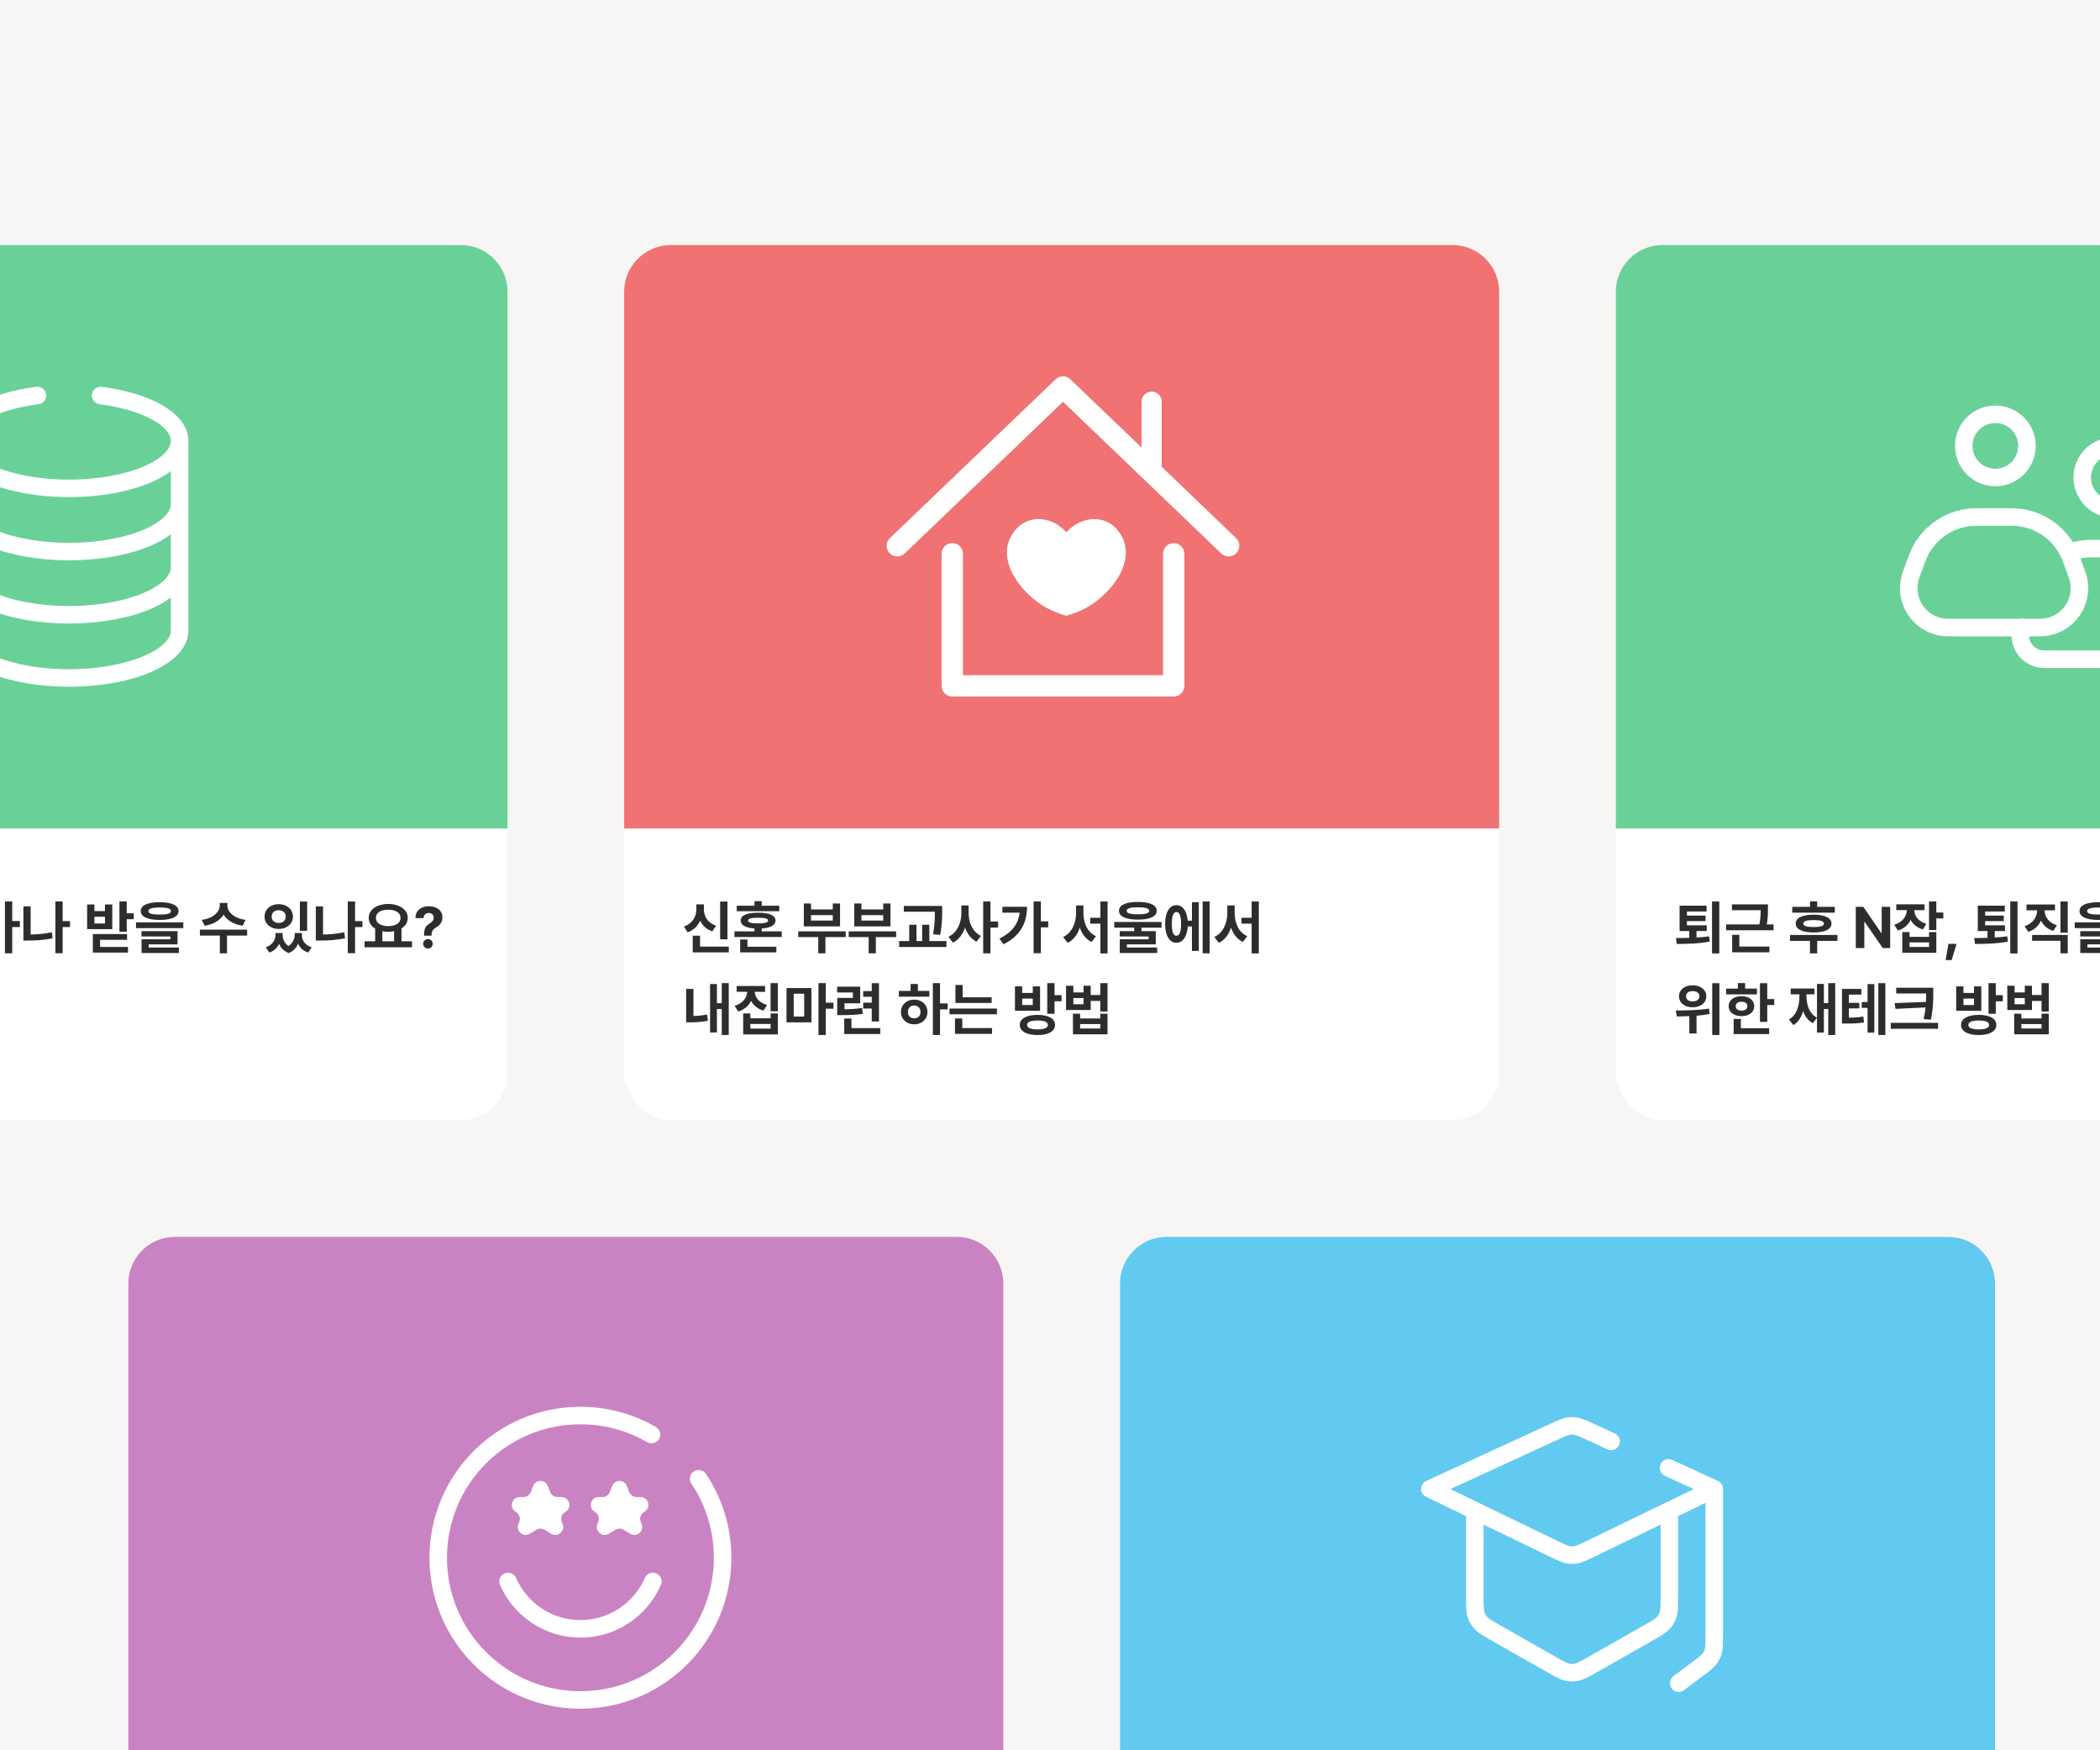
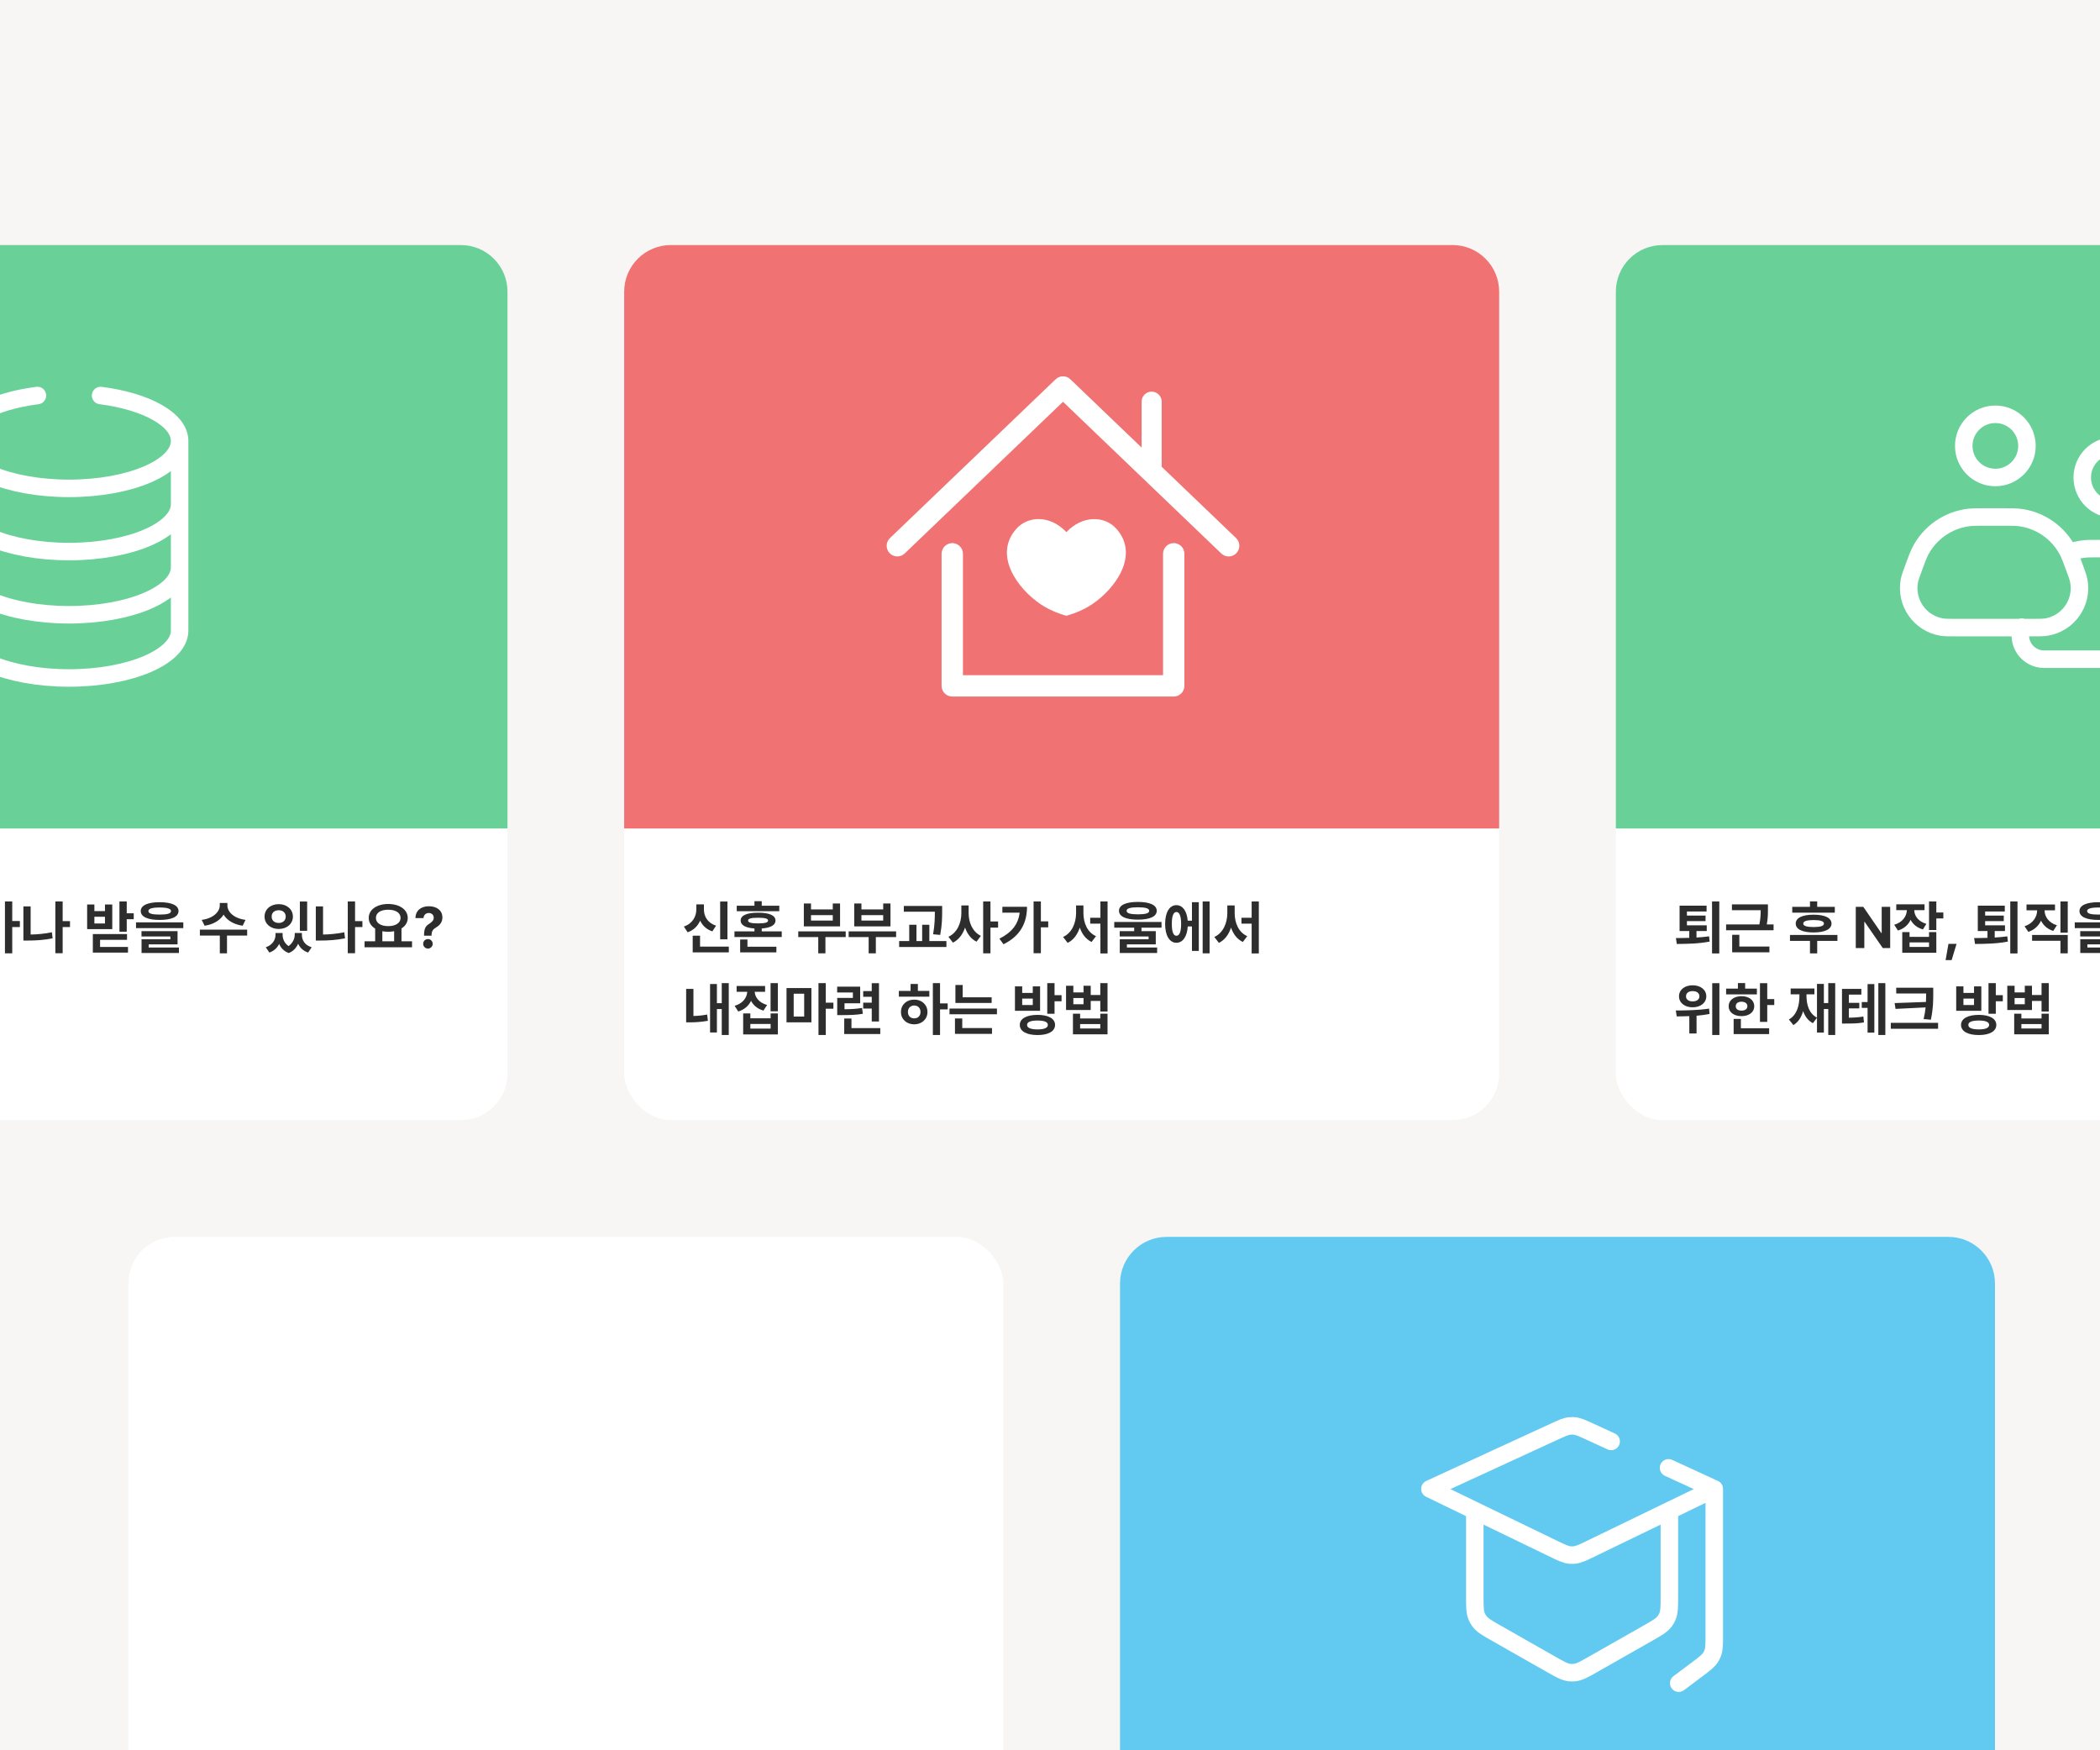
<svg xmlns="http://www.w3.org/2000/svg" width="720" height="600" viewBox="0 0 720 600" fill="none">
  <g clip-path="url(#clip0_83_4655)">
    <rect width="720" height="600" fill="#F7F6F5" />
    <g filter="url(#filter0_d_83_4655)">
      <rect x="210" y="80" width="300" height="300" rx="16" fill="white" />
      <path d="M245.41 305.043V318.012H242.91V305.043H245.41ZM230.469 313.617C233.447 312.621 234.746 310.15 234.746 307.738V306.02H237.344V307.738C237.324 310.092 238.584 312.387 241.504 313.324L240.234 315.277C238.223 314.613 236.846 313.285 236.055 311.596C235.254 313.412 233.838 314.877 231.758 315.59L230.469 313.617ZM233.496 322.484V316.762H236.016V320.492H245.879V322.484H233.496ZM264.023 315.277V317.211H247.812V315.277H254.668V314.281C251.631 314.076 249.922 313.139 249.941 311.566C249.922 309.799 252.109 308.861 255.918 308.871C259.707 308.861 261.885 309.799 261.895 311.566C261.885 313.139 260.186 314.076 257.168 314.281V315.277H264.023ZM248.594 308.363V306.488H254.668V304.926H257.168V306.488H263.184V308.363H248.594ZM249.766 322.484V318.051H252.266V320.531H262.188V322.484H249.766ZM252.48 311.566C252.471 312.25 253.535 312.533 255.918 312.543C258.271 312.533 259.346 312.25 259.336 311.566C259.346 310.893 258.271 310.6 255.918 310.609C253.535 310.6 252.471 310.893 252.48 311.566ZM285.957 315.277V317.23H279.004V322.797H276.543V317.23H269.688V315.277H285.957ZM271.602 313.559V305.707H274.062V307.758H281.523V305.707H284.023V313.559H271.602ZM274.062 311.566H281.523V309.711H274.062V311.566ZM303.242 315.277V317.23H296.289V322.797H293.828V317.23H286.973V315.277H303.242ZM288.887 313.559V305.707H291.348V307.758H298.809V305.707H301.309V313.559H288.887ZM291.348 311.566H298.809V309.711H291.348V311.566ZM319.023 306.566V308.305C319.014 310.473 319.014 312.904 318.359 316.488L315.918 316.273C316.494 313.012 316.514 310.6 316.523 308.539H305.879V306.566H319.023ZM304.277 320.629V318.598H307.734V313.012H310.215V318.598H312.168V313.012H314.629V318.598H320.488V320.629H304.277ZM328.105 309.047C328.096 312.23 329.453 315.443 332.305 316.82L330.801 318.812C328.896 317.865 327.607 316.107 326.875 313.969C326.094 316.264 324.727 318.148 322.715 319.145L321.172 317.133C324.189 315.746 325.605 312.348 325.605 309.047V306.391H328.105V309.047ZM333.086 322.797V305.023H335.586V311.879H338.203V313.988H335.586V322.797H333.086ZM352.871 305.023V311.84H355.391V313.891H352.871V322.758H350.371V305.023H352.871ZM338.652 317.777C342.861 315.668 345.127 312.836 345.596 308.871H339.668V306.84H348.125C348.105 312.152 346.035 316.752 340.059 319.691L338.652 317.777ZM367.461 309.047C367.471 312.387 368.818 315.639 371.777 316.918L370.254 318.91C368.281 317.953 366.953 316.176 366.211 313.979C365.449 316.312 364.082 318.227 362.051 319.223L360.488 317.191C363.535 315.814 364.922 312.387 364.941 309.047V306.391H367.461V309.047ZM369.785 312.621V310.609H373.281V305.023H375.742V322.836H373.281V312.621H369.785ZM386.133 305.18C390.225 305.18 392.588 306.254 392.598 308.227C392.588 310.189 390.225 311.254 386.133 311.254C382.031 311.254 379.648 310.189 379.648 308.227C379.648 306.254 382.031 305.18 386.133 305.18ZM378.027 314.008V312.055H394.238V314.008H387.363V315.199H392.266V319.73H382.363V320.805H392.734V322.68H379.922V317.992H389.805V317.016H379.902V315.199H384.863V314.008H378.027ZM382.266 308.227C382.256 309.076 383.525 309.428 386.133 309.438C388.76 309.428 390.02 309.076 390.02 308.227C390.02 307.416 388.76 307.016 386.133 307.016C383.525 307.016 382.256 307.416 382.266 308.227ZM410.723 305.023V322.797H408.34V305.023H410.723ZM395.469 312.719C395.469 308.744 396.982 306.283 399.336 306.293C401.475 306.283 402.939 308.285 403.213 311.605H404.668V305.277H407.012V321.977H404.668V313.578H403.232C403.018 317.064 401.523 319.184 399.336 319.184C396.982 319.184 395.469 316.713 395.469 312.719ZM397.773 312.719C397.754 315.453 398.34 316.801 399.336 316.781C400.361 316.801 400.967 315.453 400.957 312.719C400.967 309.994 400.361 308.637 399.336 308.637C398.34 308.637 397.754 309.994 397.773 312.719ZM419.316 309.047C419.326 312.387 420.674 315.639 423.633 316.918L422.109 318.91C420.137 317.953 418.809 316.176 418.066 313.979C417.305 316.312 415.938 318.227 413.906 319.223L412.344 317.191C415.391 315.814 416.777 312.387 416.797 309.047V306.391H419.316V309.047ZM421.641 312.621V310.609H425.137V305.023H427.598V322.836H425.137V312.621H421.641ZM245.859 333.023V350.797H243.457V341.91H241.797V349.938H239.453V333.316H241.797V339.898H243.457V333.023H245.859ZM231.25 346.461V334.996H233.75V344.283C235.176 344.244 236.748 344.117 238.457 343.785L238.711 345.934C236.328 346.344 234.297 346.471 232.461 346.461H231.25ZM258.32 334V335.992H254.756C254.873 337.877 256.23 339.742 259.004 340.504L257.754 342.438C255.723 341.852 254.307 340.631 253.496 339.088C252.695 340.768 251.23 342.105 249.121 342.75L247.871 340.797C250.703 339.986 252.08 338.004 252.197 335.992H248.555V334H258.32ZM250.801 350.602V343.414H253.262V345.074H260.215V343.414H262.695V350.602H250.801ZM253.262 348.609H260.215V347.008H253.262V348.609ZM260.195 342.672V333.023H262.695V342.672H260.195ZM274.199 334.703V346.461H265.664V334.703H274.199ZM268.125 344.488H271.719V336.656H268.125V344.488ZM276.621 350.797V333.023H279.121V339.723H281.738V341.793H279.121V350.797H276.621ZM290.918 334.234V339.938H285.547V341.969C287.988 341.949 289.668 341.842 291.562 341.52L291.836 343.531C289.551 343.922 287.578 343.971 284.414 343.98H283.047V338.082H288.418V336.227H283.027V334.234H290.918ZM285.449 350.465V345.152H287.93V348.434H297.812V350.465H285.449ZM291.953 341.734V339.723H294.883V337.711H291.953V335.738H294.883V333.043H297.363V346.168H294.883V341.734H291.953ZM318.301 333.023V339.977H320.918V342.027H318.301V350.797H315.84V333.023H318.301ZM304.18 337.672V335.68H308.203V333.297H310.703V335.68H314.629V337.672H304.18ZM304.902 342.906C304.893 340.426 306.826 338.658 309.453 338.668C312.041 338.658 313.984 340.426 313.984 342.906C313.984 345.387 312.041 347.135 309.453 347.145C306.826 347.135 304.893 345.387 304.902 342.906ZM307.285 342.906C307.285 344.283 308.193 345.104 309.453 345.094C310.693 345.104 311.602 344.283 311.602 342.906C311.602 341.539 310.693 340.699 309.453 340.68C308.193 340.699 307.285 341.539 307.285 342.906ZM335.996 337.867V339.82H323.574V333.648H326.055V337.867H335.996ZM321.543 343.688V341.734H337.812V343.688H321.543ZM323.418 350.406V345.133H325.918V348.414H336.113V350.406H323.418ZM351.738 343.902C355.439 343.902 357.725 345.172 357.734 347.34C357.725 349.537 355.439 350.816 351.738 350.816C347.979 350.816 345.635 349.537 345.645 347.34C345.635 345.172 347.979 343.902 351.738 343.902ZM343.984 342.496V334.137H346.465V336.383H350.098V334.137H352.598V342.496H343.984ZM346.465 340.523H350.098V338.316H346.465V340.523ZM348.145 347.34C348.125 348.355 349.404 348.883 351.738 348.883C354.043 348.883 355.273 348.355 355.273 347.34C355.273 346.324 354.043 345.846 351.738 345.836C349.404 345.846 348.125 346.324 348.145 347.34ZM355.059 343.512V333.023H357.559V337.145H359.961V339.234H357.559V343.512H355.059ZM364.004 333.922V336.207H367.5V333.922H369.961V337.086H373.242V333.023H375.723V342.75H373.242V339.117H369.961V342.242H361.504V333.922H364.004ZM363.867 350.562V343.492H366.328V345.133H373.242V343.492H375.723V350.562H363.867ZM364.004 340.25H367.5V338.121H364.004V340.25ZM366.328 348.57H373.242V347.047H366.328V348.57Z" fill="#2D2D2D" />
      <path d="M210 96C210 87.163 217.163 80 226 80H494C502.837 80 510 87.163 510 96V280H210V96Z" fill="#F17272" />
      <g clip-path="url(#clip1_83_4655)">
        <path d="M419.79 180.45L394.28 156C394.28 156 394.29 155.91 394.29 155.87V133.69C394.29 131.79 392.75 130.25 390.85 130.25C388.95 130.25 387.41 131.79 387.41 133.69V149.43L362.99 126.02C361.57 124.66 359.34 124.66 357.93 126.02L301.13 180.45C299.67 181.85 299.62 184.16 301.02 185.62C302.42 187.08 304.73 187.13 306.19 185.73L360.46 133.73L414.73 185.74C415.44 186.42 416.35 186.76 417.26 186.76C418.22 186.76 419.18 186.38 419.9 185.63C421.3 184.17 421.25 181.85 419.79 180.46V180.45Z" fill="white" />
        <path d="M398.42 234.78H322.49C320.47 234.78 318.83 233.14 318.83 231.12V185.84C318.83 183.82 320.47 182.18 322.49 182.18C324.51 182.18 326.15 183.82 326.15 185.84V227.46H394.76V185.84C394.76 183.82 396.4 182.18 398.42 182.18C400.44 182.18 402.08 183.82 402.08 185.84V231.12C402.08 233.14 400.44 234.78 398.42 234.78Z" fill="white" />
        <path d="M378.78 177.28C374.7 172.7 367.07 172.61 361.62 178.42C356.17 172.6 348.54 172.69 344.46 177.28C336.5 186.22 344.76 197.71 352.77 203.12C355.39 204.89 358.57 206.24 361.62 207.09C364.66 206.23 367.84 204.88 370.47 203.12C378.48 197.72 386.74 186.23 378.78 177.28Z" fill="white" />
      </g>
    </g>
    <g filter="url(#filter1_d_83_4655)">
      <rect x="380" y="420" width="300" height="300" rx="16" fill="white" />
      <path d="M380 436C380 427.163 387.163 420 396 420H664C672.837 420 680 427.163 680 436V620H380V436Z" fill="#62CAF1" />
      <path d="M568.356 513.851V543.157C568.356 546.837 568.356 548.677 567.645 550.263C567.411 550.785 567.123 551.28 566.785 551.741C565.757 553.143 564.158 554.053 560.958 555.871L542.228 566.517C539.099 568.295 537.534 569.185 535.84 569.36C535.282 569.418 534.72 569.418 534.163 569.36C532.468 569.185 530.903 568.295 527.774 566.517L509.044 555.871C505.844 554.053 504.244 553.143 503.217 551.741C502.879 551.28 502.591 550.785 502.357 550.263C501.646 548.677 501.646 546.837 501.646 543.157V513.851M583.751 506.398V556.541C583.751 559.724 583.751 561.315 583.199 562.736C583.016 563.205 582.791 563.655 582.525 564.082C581.72 565.377 580.447 566.331 577.901 568.241L571.564 572.994M583.751 506.398L541.374 526.914C538.597 528.259 537.208 528.931 535.733 529.065C535.246 529.108 534.756 529.108 534.269 529.065C532.794 528.931 531.405 528.259 528.628 526.914L486.251 506.398L528.886 486.773C531.555 485.544 532.89 484.93 534.301 484.808C534.767 484.767 535.235 484.767 535.701 484.808C537.112 484.93 538.447 485.544 541.116 486.773L548.393 490.122M583.751 506.398L568.075 499.182" stroke="white" stroke-width="6" stroke-linecap="round" stroke-linejoin="round" />
    </g>
    <g filter="url(#filter2_d_83_4655)">
      <rect x="40" y="420" width="300" height="300" rx="16" fill="white" />
-       <path d="M40 436C40 427.163 47.163 420 56 420H324C332.837 420 340 427.163 340 436V620H40V436Z" fill="#CA83C2" />
      <path d="M178.153 507.031C178.678 505.674 178.94 504.996 179.198 504.672C180.283 503.311 182.351 503.311 183.435 504.672C183.693 504.996 183.955 505.674 184.48 507.031L184.569 507.259C184.646 507.46 184.685 507.56 184.727 507.649C185.144 508.531 186.005 509.121 186.979 509.192C187.077 509.199 187.185 509.199 187.4 509.199H188.193C188.445 509.199 188.57 509.199 188.631 509.202C191.206 509.316 192.181 512.624 190.078 514.116C190.029 514.151 189.923 514.219 189.712 514.356C189.651 514.395 189.621 514.414 189.594 514.432C188.571 515.127 188.148 516.427 188.567 517.59C188.578 517.621 188.591 517.654 188.617 517.721L188.66 517.832C188.865 518.362 188.968 518.627 189.005 518.77C189.596 520.993 187.321 522.894 185.239 521.918C185.104 521.855 184.862 521.707 184.376 521.411L183.113 520.64C182.74 520.413 182.554 520.299 182.366 520.22C181.695 519.937 180.938 519.937 180.267 520.22C180.08 520.299 179.893 520.413 179.52 520.64L178.278 521.398C177.776 521.704 177.524 521.858 177.385 521.922C175.307 522.886 173.046 520.996 173.625 518.781C173.664 518.632 173.77 518.357 173.983 517.808L174.026 517.697C174.053 517.627 174.066 517.591 174.078 517.56C174.49 516.41 174.082 515.127 173.081 514.426C173.054 514.407 173.023 514.387 172.96 514.345C172.743 514.201 172.635 514.129 172.584 514.092C170.524 512.582 171.508 509.321 174.059 509.202C174.122 509.199 174.252 509.199 174.513 509.199H175.24C175.449 509.199 175.553 509.199 175.649 509.192C176.627 509.123 177.491 508.531 177.908 507.644C177.949 507.557 177.987 507.46 178.062 507.265L178.153 507.031Z" fill="white" />
      <path d="M205.237 507.031C205.762 505.674 206.024 504.996 206.283 504.672C207.367 503.311 209.435 503.311 210.519 504.672C210.777 504.996 211.04 505.674 211.564 507.031L211.653 507.259C211.73 507.46 211.769 507.56 211.811 507.649C212.229 508.531 213.089 509.121 214.063 509.192C214.161 509.199 214.269 509.199 214.484 509.199H215.277C215.529 509.199 215.655 509.199 215.715 509.202C218.29 509.316 219.265 512.624 217.162 514.116C217.113 514.151 217.007 514.219 216.796 514.356C216.735 514.395 216.705 514.414 216.678 514.432C215.655 515.127 215.232 516.427 215.651 517.59C215.662 517.621 215.675 517.654 215.701 517.721L215.744 517.832C215.949 518.362 216.052 518.627 216.09 518.77C216.68 520.993 214.405 522.894 212.323 521.918C212.188 521.855 211.946 521.707 211.46 521.411L210.197 520.64C209.824 520.413 209.638 520.299 209.45 520.22C208.779 519.937 208.022 519.937 207.351 520.22C207.163 520.299 206.977 520.413 206.604 520.64L205.362 521.398C204.86 521.704 204.608 521.858 204.469 521.922C202.391 522.886 200.13 520.996 200.709 518.781C200.748 518.632 200.854 518.357 201.066 517.808L201.11 517.697C201.137 517.627 201.15 517.591 201.162 517.56C201.574 516.41 201.166 515.127 200.166 514.426C200.138 514.407 200.107 514.387 200.044 514.345C199.827 514.201 199.719 514.129 199.668 514.092C197.608 512.582 198.592 509.321 201.143 509.202C201.206 509.199 201.336 509.199 201.597 509.199H202.324C202.533 509.199 202.637 509.199 202.733 509.192C203.711 509.123 204.575 508.531 204.992 507.644C205.033 507.557 205.071 507.46 205.146 507.265L205.237 507.031Z" fill="white" />
      <path d="M170.181 538.125C174.36 547.69 183.905 554.375 195.01 554.375C206.116 554.375 215.661 547.69 219.84 538.125M235.541 502.917C240.726 510.663 243.75 519.979 243.75 530C243.75 556.924 221.924 578.75 195 578.75C168.076 578.75 146.25 556.924 146.25 530C146.25 503.076 168.076 481.25 195 481.25C203.88 481.25 212.204 483.624 219.375 487.772" stroke="white" stroke-width="6" stroke-linecap="round" stroke-linejoin="round" />
    </g>
    <g filter="url(#filter3_d_83_4655)">
      <rect x="550" y="80" width="300" height="300" rx="16" fill="white" />
      <path d="M581.172 313.207V315.16H577.656V317.387C579.121 317.299 580.586 317.172 581.973 316.977L582.168 318.773C578.223 319.555 574.004 319.555 570.898 319.594L570.605 317.562C571.943 317.562 573.516 317.553 575.176 317.494V315.16H571.855V306.469H581.113V308.461H574.375V309.867H580.762V311.762H574.375V313.207H581.172ZM582.988 322.836V305.023H585.469V322.836H582.988ZM602.148 306.02V307.523C602.158 309.027 602.158 310.717 601.758 312.895H604.082V314.887H587.812V312.895H599.219C599.609 310.912 599.658 309.418 599.668 308.012H589.805V306.02H602.148ZM589.883 322.465V316.449H592.344V320.473H602.656V322.465H589.883ZM625.078 306.859V308.871H610.488V306.859H616.562V305.004H619.043V306.859H625.078ZM609.707 318.539V316.508H625.977V318.539H619.043V322.816H616.562V318.539H609.707ZM611.68 312.602C611.67 310.629 613.965 309.555 617.812 309.555C621.631 309.555 623.936 310.629 623.945 312.602C623.936 314.564 621.631 315.639 617.812 315.648C613.965 315.639 611.67 314.564 611.68 312.602ZM614.258 312.602C614.258 313.412 615.43 313.793 617.812 313.793C620.166 313.793 621.348 313.412 621.348 312.602C621.348 311.791 620.166 311.4 617.812 311.391C615.43 311.4 614.258 311.791 614.258 312.602ZM644.062 306.859V321H641.523L635.312 312.016H635.195V321H632.266V306.859H634.844L641.016 315.844H641.152V306.859H644.062ZM655.84 306V307.992H652.305C652.363 309.936 653.643 311.879 656.465 312.699L655.293 314.613C653.262 314.037 651.865 312.836 651.064 311.322C650.273 313.012 648.838 314.35 646.719 314.984L645.449 313.012C648.359 312.162 649.707 310.072 649.785 307.992H646.152V306H655.84ZM648.203 322.602V315.531H650.703V317.152H657.383V315.531H659.883V322.602H648.203ZM650.703 320.609H657.383V319.066H650.703V320.609ZM657.383 314.809V305.023H659.883V308.812H662.285V310.844H659.883V314.809H657.383ZM666.816 319.555L665.137 325.121H663.066L664.043 319.555H666.816ZM683.418 313.207V315.16H679.902V317.387C681.367 317.299 682.832 317.172 684.219 316.977L684.414 318.773C680.469 319.555 676.25 319.555 673.145 319.594L672.852 317.562C674.189 317.562 675.762 317.553 677.422 317.494V315.16H674.102V306.469H683.359V308.461H676.621V309.867H683.008V311.762H676.621V313.207H683.418ZM685.234 322.836V305.023H687.715V322.836H685.234ZM704.941 305.023V315.727H702.441V305.023H704.941ZM690.137 313.52C693.076 312.572 694.434 310.268 694.453 308.051H690.801V306.059H700.566V308.051H696.992C697.002 310.141 698.33 312.309 701.23 313.188L699.961 315.121C697.969 314.496 696.572 313.217 695.771 311.605C694.961 313.363 693.516 314.76 691.426 315.453L690.137 313.52ZM692.715 318.5V316.508H704.941V322.797H702.441V318.5H692.715ZM715.449 305.277C719.541 305.277 721.904 306.352 721.914 308.305C721.904 310.287 719.541 311.352 715.449 311.352C711.348 311.352 708.965 310.287 708.965 308.305C708.965 306.352 711.348 305.277 715.449 305.277ZM707.344 314.164V312.191H723.555V314.164H707.344ZM709.219 317.016V315.199H721.582V319.73H711.68V320.805H722.051V322.68H709.238V317.992H719.121V317.016H709.219ZM711.582 308.305C711.572 309.174 712.842 309.516 715.449 309.516C718.076 309.516 719.336 309.174 719.336 308.305C719.336 307.514 718.076 307.094 715.449 307.094C712.842 307.094 711.572 307.514 711.582 308.305ZM743.34 305.043V308.949H745.742V310.961H743.34V314.906H740.84V305.043H743.34ZM729.355 310.219C729.346 307.699 731.455 305.932 734.238 305.922C736.992 305.932 739.082 307.699 739.082 310.219C739.082 312.699 736.992 314.457 734.238 314.457C731.455 314.457 729.346 312.699 729.355 310.219ZM731.504 322.523V320.531H733.828V317.641H731.641V315.688H743.672V317.641H741.523V320.531H743.887V322.523H731.504ZM731.816 310.219C731.797 311.576 732.842 312.396 734.238 312.387C735.605 312.396 736.65 311.576 736.66 310.219C736.65 308.822 735.605 308.002 734.238 308.012C732.842 308.002 731.797 308.822 731.816 310.219ZM736.27 320.531H739.082V317.641H736.27V320.531ZM760.996 310.492V312.445H748.496V305.805H760.82V307.797H750.977V310.492H760.996ZM746.523 315.824V313.832H762.773V315.824H756.152V318.773H753.652V315.824H746.523ZM748.438 322.484V317.348H750.938V320.492H761.094V322.484H748.438ZM783.164 306.566V308.305C783.154 310.473 783.154 312.904 782.5 316.488L780.059 316.273C780.635 313.012 780.654 310.6 780.664 308.539H770.02V306.566H783.164ZM768.418 320.629V318.598H771.875V313.012H774.355V318.598H776.309V313.012H778.77V318.598H784.629V320.629H768.418ZM792.246 309.047C792.236 312.23 793.594 315.443 796.445 316.82L794.941 318.812C793.037 317.865 791.748 316.107 791.016 313.969C790.234 316.264 788.867 318.148 786.855 319.145L785.312 317.133C788.33 315.746 789.746 312.348 789.746 309.047V306.391H792.246V309.047ZM797.227 322.797V305.023H799.727V311.879H802.344V313.988H799.727V322.797H797.227ZM819.238 311.957V313.91H802.988V311.957H819.238ZM804.863 316.84V314.965H817.227V319.613H807.324V320.707H817.695V322.641H804.883V317.836H814.766V316.84H804.863ZM805.02 310.98V305.375H817.168V307.367H807.5V309.027H817.305V310.98H805.02ZM828.379 305.277C832.471 305.277 834.834 306.352 834.844 308.305C834.834 310.287 832.471 311.352 828.379 311.352C824.277 311.352 821.895 310.287 821.895 308.305C821.895 306.352 824.277 305.277 828.379 305.277ZM820.273 314.164V312.191H836.484V314.164H820.273ZM822.148 317.016V315.199H834.512V319.73H824.609V320.805H834.98V322.68H822.168V317.992H832.051V317.016H822.148ZM824.512 308.305C824.502 309.174 825.771 309.516 828.379 309.516C831.006 309.516 832.266 309.174 832.266 308.305C832.266 307.514 831.006 307.094 828.379 307.094C825.771 307.094 824.502 307.514 824.512 308.305ZM576.328 333.766C579.043 333.746 581.016 335.299 581.016 337.535C581.016 339.752 579.043 341.324 576.328 341.305C573.623 341.324 571.65 339.752 571.66 337.535C571.65 335.299 573.623 333.746 576.328 333.766ZM570.566 342.398C573.721 342.389 578.184 342.33 581.973 341.754L582.129 343.59C580.664 343.883 579.16 344.068 577.676 344.186V350.27H575.195V344.332C573.633 344.4 572.158 344.41 570.879 344.43L570.566 342.398ZM574.062 337.535C574.053 338.648 575 339.293 576.328 339.273C577.695 339.293 578.652 338.648 578.652 337.535C578.652 336.402 577.695 335.748 576.328 335.758C575 335.748 574.053 336.402 574.062 337.535ZM583.047 350.797V333.043H585.508V350.797H583.047ZM601.914 333.043V338.492H604.316V340.523H601.914V346.305H599.414V333.043H601.914ZM587.812 336.871V334.898H591.855V333.004H594.336V334.898H598.359V336.871H587.812ZM588.672 340.934C588.672 338.873 590.498 337.496 593.086 337.496C595.664 337.496 597.461 338.873 597.461 340.934C597.461 342.984 595.664 344.332 593.086 344.332C590.498 344.332 588.672 342.984 588.672 340.934ZM590.391 350.484V345.289H592.871V348.492H602.559V350.484H590.391ZM591.113 340.934C591.104 341.91 591.895 342.438 593.086 342.438C594.287 342.438 595.098 341.91 595.098 340.934C595.098 339.947 594.287 339.4 593.086 339.391C591.895 339.4 591.104 339.947 591.113 340.934ZM625.215 333.023V350.797H622.832V341.891H621.328V349.977H618.965V344.889L617.559 346.754C615.908 345.885 614.844 344.41 614.209 342.604C613.623 344.684 612.578 346.383 610.879 347.398L609.336 345.484C612.041 343.961 612.939 340.816 612.949 337.418V336.852H609.941V334.859H618.086V336.852H615.371V337.418C615.371 340.514 616.289 343.463 618.965 344.85V333.277H621.328V339.859H622.832V333.023H625.215ZM634.18 334.996V336.949H629.902V339.781H633.477V341.676H629.902V344.869C631.807 344.84 633.203 344.742 634.863 344.469L635.078 346.48C633.037 346.852 631.338 346.871 628.73 346.871H627.539V334.996H634.18ZM634.316 341.5V339.508H636.309V333.336H638.633V349.996H636.309V341.5H634.316ZM640 350.797V333.023H642.402V350.797H640ZM658.828 334.586V336.656C658.818 339.244 658.818 341.705 658.008 345.562L655.527 345.328C655.879 343.854 656.084 342.545 656.211 341.344L645.898 341.852L645.586 339.859L656.338 339.469C656.377 338.492 656.387 337.574 656.387 336.656V336.578H646.133V334.586H658.828ZM644.277 348.668V346.637H660.488V348.668H644.277ZM674.453 343.902C678.154 343.902 680.439 345.172 680.449 347.34C680.439 349.537 678.154 350.816 674.453 350.816C670.693 350.816 668.35 349.537 668.359 347.34C668.35 345.172 670.693 343.902 674.453 343.902ZM666.699 342.496V334.137H669.18V336.383H672.812V334.137H675.312V342.496H666.699ZM669.18 340.523H672.812V338.316H669.18V340.523ZM670.859 347.34C670.84 348.355 672.119 348.883 674.453 348.883C676.758 348.883 677.988 348.355 677.988 347.34C677.988 346.324 676.758 345.846 674.453 345.836C672.119 345.846 670.84 346.324 670.859 347.34ZM677.773 343.512V333.023H680.273V337.145H682.676V339.234H680.273V343.512H677.773ZM686.719 333.922V336.207H690.215V333.922H692.676V337.086H695.957V333.023H698.438V342.75H695.957V339.117H692.676V342.242H684.219V333.922H686.719ZM686.582 350.562V343.492H689.043V345.133H695.957V343.492H698.438V350.562H686.582ZM686.719 340.25H690.215V338.121H686.719V340.25ZM689.043 348.57H695.957V347.047H689.043V348.57Z" fill="#2D2D2D" />
      <path d="M550 96C550 87.163 557.163 80 566 80H834C842.837 80 850 87.163 850 96V280H550V96Z" fill="#69D198" />
      <path d="M689.189 210.981C687.21 216.31 691.152 221.979 696.837 221.979H737.917M705.339 185.417C706.44 185.069 706.99 184.896 707.545 184.752C708.945 184.39 710.377 184.169 711.82 184.093C712.393 184.063 712.97 184.063 714.124 184.063H715.4C725.964 184.063 731.246 184.063 735.65 186.15C737.809 187.173 739.785 188.547 741.496 190.214C744.986 193.617 746.825 198.568 750.503 208.471L750.753 209.143M680.121 159.688C674.138 159.688 669.288 154.837 669.288 148.854C669.288 142.871 674.138 138.021 680.121 138.021C686.104 138.021 690.955 142.871 690.955 148.854C690.955 154.837 686.104 159.688 680.121 159.688ZM720.746 170.521C714.763 170.521 709.913 165.671 709.913 159.688C709.913 153.705 714.763 148.854 720.746 148.854C726.729 148.854 731.58 153.705 731.58 159.688C731.58 165.671 726.729 170.521 720.746 170.521ZM667.285 211.146H692.09C695.056 211.146 696.538 211.146 697.641 210.963C705.156 209.713 710.162 202.514 708.716 195.035C708.504 193.937 707.988 192.547 706.955 189.767C706.095 187.453 705.666 186.296 705.166 185.286C701.869 178.624 695.387 174.117 687.994 173.346C686.874 173.229 685.64 173.229 683.171 173.229H676.204C673.736 173.229 672.501 173.229 671.381 173.346C663.988 174.117 657.506 178.624 654.209 185.286C653.709 186.296 653.279 187.453 652.42 189.767C651.387 192.547 650.871 193.937 650.659 195.035C649.213 202.514 654.219 209.713 661.734 210.963C662.837 211.146 664.32 211.146 667.285 211.146Z" stroke="white" stroke-width="6" stroke-linecap="round" stroke-linejoin="round" />
    </g>
    <g filter="url(#filter4_d_83_4655)">
      <rect x="-130" y="80" width="300" height="300" rx="16" fill="white" />
      <path d="M-94.727 306.566V308.305C-94.736 310.473 -94.736 312.904 -95.391 316.488L-97.832 316.273C-97.256 313.012 -97.236 310.6 -97.227 308.539H-107.871V306.566H-94.727ZM-109.473 320.629V318.598H-106.016V313.012H-103.535V318.598H-101.582V313.012H-99.121V318.598H-93.262V320.629H-109.473ZM-85.644 309.047C-85.654 312.23 -84.297 315.443 -81.445 316.82L-82.949 318.812C-84.853 317.865 -86.143 316.107 -86.875 313.969C-87.656 316.264 -89.023 318.148 -91.035 319.145L-92.578 317.133C-89.561 315.746 -88.144 312.348 -88.144 309.047V306.391H-85.644V309.047ZM-80.664 322.797V305.023H-78.164V311.879H-75.547V313.988H-78.164V322.797H-80.664ZM-55.312 305.043V318.031H-57.793V313.812H-61.855C-62.715 314.721 -63.945 315.277 -65.332 315.277C-68.027 315.277 -70.078 313.324 -70.059 310.688C-70.078 308.012 -68.027 306.068 -65.332 306.059C-63.955 306.068 -62.725 306.615 -61.865 307.523H-57.793V305.043H-55.312ZM-67.695 310.688C-67.705 312.172 -66.719 313.07 -65.332 313.07C-64.023 313.07 -63.018 312.172 -63.008 310.688C-63.018 309.184 -64.023 308.285 -65.332 308.285C-66.719 308.285 -67.705 309.184 -67.695 310.688ZM-67.109 322.484V316.723H-64.609V320.492H-54.883V322.484H-67.109ZM-60.791 309.516C-60.693 309.887 -60.645 310.277 -60.645 310.688C-60.645 311.078 -60.693 311.459 -60.781 311.82H-57.793V309.516H-60.791ZM-38.672 305.824V307.25C-38.662 308.637 -38.662 310.17 -39.092 312.211H-36.738V314.223H-53.008V312.211H-41.602C-41.221 310.443 -41.172 309.066 -41.152 307.816H-51.016V305.824H-38.672ZM-51.074 322.602V316.098H-38.73V322.602H-51.074ZM-48.633 320.609H-41.211V318.051H-48.633V320.609ZM-16.133 305.023V313.91H-18.613V310.59H-21.592C-22.08 312.465 -23.877 313.705 -26.152 313.695C-28.867 313.705 -30.898 312.006 -30.879 309.574C-30.898 307.201 -28.867 305.521 -26.152 305.531C-23.877 305.521 -22.08 306.742 -21.592 308.578H-18.613V305.023H-16.133ZM-28.516 309.574C-28.525 310.912 -27.539 311.684 -26.152 311.684C-24.814 311.684 -23.838 310.912 -23.828 309.574C-23.838 308.314 -24.814 307.533 -26.152 307.543C-27.539 307.533 -28.525 308.314 -28.516 309.574ZM-27.969 316.605V314.691H-16.133V319.496H-25.449V320.648H-15.605V322.602H-27.949V317.66H-18.613V316.605H-27.969ZM-4.727 306.703V318.461H-13.262V306.703H-4.727ZM-10.801 316.488H-7.207V308.656H-10.801V316.488ZM-2.305 322.797V305.023H0.195V311.723H2.812V313.793H0.195V322.797H-2.305ZM20 311.762V313.793H17.48V322.758H14.98V305.023H17.48V311.762H20ZM4.023 318.422V306.723H6.504V316.361C8.779 316.322 11.221 316.107 13.789 315.59L14.043 317.66C11.065 318.266 8.184 318.422 5.566 318.422H4.023ZM39.453 305.023V309.066H41.855V311.117H39.453V315.395H36.953V305.023H39.453ZM25.879 314.516V306.059H28.359V308.324H31.992V306.059H34.492V314.516H25.879ZM27.832 322.562V316.195H39.551V318.168H30.312V320.609H39.883V322.562H27.832ZM28.359 312.562H31.992V310.258H28.359V312.562ZM50.742 305.277C54.834 305.277 57.197 306.352 57.207 308.305C57.197 310.287 54.834 311.352 50.742 311.352C46.641 311.352 44.258 310.287 44.258 308.305C44.258 306.352 46.641 305.277 50.742 305.277ZM42.637 314.164V312.191H58.848V314.164H42.637ZM44.512 317.016V315.199H56.875V319.73H46.973V320.805H57.344V322.68H44.531V317.992H54.414V317.016H44.512ZM46.875 308.305C46.865 309.174 48.135 309.516 50.742 309.516C53.369 309.516 54.629 309.174 54.629 308.305C54.629 307.514 53.369 307.094 50.742 307.094C48.135 307.094 46.865 307.514 46.875 308.305ZM73.965 306.41C73.955 308.51 76.103 310.824 80.176 311.332L79.199 313.344C76.094 312.895 73.818 311.459 72.656 309.535C71.484 311.449 69.219 312.895 66.152 313.344L65.156 311.332C69.199 310.824 71.338 308.51 71.348 306.41V305.551H73.965V306.41ZM64.531 316.723V314.691H80.742V316.723H73.828V322.797H71.367V316.723H64.531ZM92.891 316.43C92.891 317.855 93.496 319.34 94.932 320.316C96.406 319.271 97.051 317.748 97.051 316.43V315.824H99.512V316.43C99.492 318.285 100.479 319.994 102.852 320.727L101.641 322.543C99.941 321.967 98.828 320.883 98.213 319.506C97.627 320.883 96.592 322.074 95 322.699C93.33 322.094 92.285 320.941 91.709 319.574C91.074 320.893 89.981 321.967 88.359 322.543L87.129 320.727C89.463 319.926 90.459 318.158 90.469 316.43V315.824H92.891V316.43ZM86.699 310.219C86.699 307.699 88.789 305.941 91.562 305.941C94.326 305.941 96.416 307.699 96.426 310.219C96.416 312.689 94.326 314.467 91.562 314.457C88.789 314.467 86.699 312.689 86.699 310.219ZM89.141 310.219C89.121 311.557 90.137 312.396 91.562 312.387C92.949 312.396 93.955 311.557 93.965 310.219C93.955 308.842 92.949 308.031 91.562 308.031C90.137 308.031 89.121 308.842 89.141 310.219ZM98.809 315.082V305.043H101.309V315.082H98.809ZM120.254 311.762V313.793H117.734V322.758H115.234V305.023H117.734V311.762H120.254ZM104.277 318.422V306.723H106.758V316.361C109.033 316.322 111.475 316.107 114.043 315.59L114.297 317.66C111.318 318.266 108.438 318.422 105.82 318.422H104.277ZM137.266 318.676V320.727H120.996V318.676H124.629V314.32C123.252 313.49 122.422 312.23 122.422 310.668C122.422 307.787 125.234 305.893 129.102 305.883C132.949 305.893 135.791 307.787 135.801 310.668C135.791 312.201 134.99 313.441 133.652 314.271V318.676H137.266ZM124.883 310.668C124.883 312.406 126.553 313.48 129.102 313.48C131.611 313.48 133.33 312.406 133.34 310.668C133.33 308.881 131.611 307.846 129.102 307.855C126.553 307.846 124.883 308.881 124.883 310.668ZM127.09 318.676H131.133V315.219C130.498 315.346 129.814 315.414 129.102 315.414C128.389 315.414 127.715 315.346 127.09 315.229V318.676ZM141.387 316.547C141.396 314.115 142.051 313.373 143.223 312.641C144.062 312.094 144.717 311.488 144.707 310.59C144.717 309.613 143.955 308.979 143.008 308.969C142.1 308.979 141.25 309.584 141.211 310.727H138.438C138.486 307.982 140.527 306.664 143.027 306.664C145.752 306.664 147.676 308.08 147.676 310.492C147.676 312.104 146.846 313.119 145.566 313.891C144.463 314.545 143.975 315.18 143.965 316.547V316.762H141.387V316.547ZM141.094 319.535C141.074 318.637 141.816 317.904 142.734 317.914C143.604 317.904 144.355 318.637 144.355 319.535C144.355 320.443 143.604 321.176 142.734 321.176C141.816 321.176 141.074 320.443 141.094 319.535Z" fill="#2D2D2D" />
      <path d="M-130 96C-130 87.163 -122.837 80 -114 80H154C162.837 80 170 87.163 170 96V280H-130V96Z" fill="#69D198" />
      <path d="M57.581 147.164C57.581 156.138 40.605 163.414 19.665 163.414C-1.276 163.414 -18.252 156.138 -18.252 147.164M57.581 147.164V212.164C57.581 221.138 40.605 228.414 19.665 228.414C-1.276 228.414 -18.252 221.138 -18.252 212.164V147.164M57.581 147.164C57.581 139.802 46.16 133.584 30.498 131.586M-18.252 147.164C-18.252 139.802 -6.831 133.584 8.831 131.586M57.581 168.83C57.581 177.805 40.605 185.08 19.665 185.08C-1.276 185.08 -18.252 177.805 -18.252 168.83M57.581 190.497C57.581 199.471 40.605 206.747 19.665 206.747C-1.276 206.747 -18.252 199.471 -18.252 190.497" stroke="white" stroke-width="6" stroke-linecap="round" stroke-linejoin="round" />
    </g>
  </g>
  <defs>
    <filter id="filter0_d_83_4655" x="202" y="72" width="324" height="324" filterUnits="userSpaceOnUse" color-interpolation-filters="sRGB">
      <feFlood flood-opacity="0" result="BackgroundImageFix" />
      <feColorMatrix in="SourceAlpha" type="matrix" values="0 0 0 0 0 0 0 0 0 0 0 0 0 0 0 0 0 0 127 0" result="hardAlpha" />
      <feOffset dx="4" dy="4" />
      <feGaussianBlur stdDeviation="6" />
      <feComposite in2="hardAlpha" operator="out" />
      <feColorMatrix type="matrix" values="0 0 0 0 0 0 0 0 0 0 0 0 0 0 0 0 0 0 0.15 0" />
      <feBlend mode="normal" in2="BackgroundImageFix" result="effect1_dropShadow_83_4655" />
      <feBlend mode="normal" in="SourceGraphic" in2="effect1_dropShadow_83_4655" result="shape" />
    </filter>
    <filter id="filter1_d_83_4655" x="372" y="412" width="324" height="324" filterUnits="userSpaceOnUse" color-interpolation-filters="sRGB">
      <feFlood flood-opacity="0" result="BackgroundImageFix" />
      <feColorMatrix in="SourceAlpha" type="matrix" values="0 0 0 0 0 0 0 0 0 0 0 0 0 0 0 0 0 0 127 0" result="hardAlpha" />
      <feOffset dx="4" dy="4" />
      <feGaussianBlur stdDeviation="6" />
      <feComposite in2="hardAlpha" operator="out" />
      <feColorMatrix type="matrix" values="0 0 0 0 0 0 0 0 0 0 0 0 0 0 0 0 0 0 0.15 0" />
      <feBlend mode="normal" in2="BackgroundImageFix" result="effect1_dropShadow_83_4655" />
      <feBlend mode="normal" in="SourceGraphic" in2="effect1_dropShadow_83_4655" result="shape" />
    </filter>
    <filter id="filter2_d_83_4655" x="32" y="412" width="324" height="324" filterUnits="userSpaceOnUse" color-interpolation-filters="sRGB">
      <feFlood flood-opacity="0" result="BackgroundImageFix" />
      <feColorMatrix in="SourceAlpha" type="matrix" values="0 0 0 0 0 0 0 0 0 0 0 0 0 0 0 0 0 0 127 0" result="hardAlpha" />
      <feOffset dx="4" dy="4" />
      <feGaussianBlur stdDeviation="6" />
      <feComposite in2="hardAlpha" operator="out" />
      <feColorMatrix type="matrix" values="0 0 0 0 0 0 0 0 0 0 0 0 0 0 0 0 0 0 0.15 0" />
      <feBlend mode="normal" in2="BackgroundImageFix" result="effect1_dropShadow_83_4655" />
      <feBlend mode="normal" in="SourceGraphic" in2="effect1_dropShadow_83_4655" result="shape" />
    </filter>
    <filter id="filter3_d_83_4655" x="542" y="72" width="324" height="324" filterUnits="userSpaceOnUse" color-interpolation-filters="sRGB">
      <feFlood flood-opacity="0" result="BackgroundImageFix" />
      <feColorMatrix in="SourceAlpha" type="matrix" values="0 0 0 0 0 0 0 0 0 0 0 0 0 0 0 0 0 0 127 0" result="hardAlpha" />
      <feOffset dx="4" dy="4" />
      <feGaussianBlur stdDeviation="6" />
      <feComposite in2="hardAlpha" operator="out" />
      <feColorMatrix type="matrix" values="0 0 0 0 0 0 0 0 0 0 0 0 0 0 0 0 0 0 0.15 0" />
      <feBlend mode="normal" in2="BackgroundImageFix" result="effect1_dropShadow_83_4655" />
      <feBlend mode="normal" in="SourceGraphic" in2="effect1_dropShadow_83_4655" result="shape" />
    </filter>
    <filter id="filter4_d_83_4655" x="-138" y="72" width="324" height="324" filterUnits="userSpaceOnUse" color-interpolation-filters="sRGB">
      <feFlood flood-opacity="0" result="BackgroundImageFix" />
      <feColorMatrix in="SourceAlpha" type="matrix" values="0 0 0 0 0 0 0 0 0 0 0 0 0 0 0 0 0 0 127 0" result="hardAlpha" />
      <feOffset dx="4" dy="4" />
      <feGaussianBlur stdDeviation="6" />
      <feComposite in2="hardAlpha" operator="out" />
      <feColorMatrix type="matrix" values="0 0 0 0 0 0 0 0 0 0 0 0 0 0 0 0 0 0 0.15 0" />
      <feBlend mode="normal" in2="BackgroundImageFix" result="effect1_dropShadow_83_4655" />
      <feBlend mode="normal" in="SourceGraphic" in2="effect1_dropShadow_83_4655" result="shape" />
    </filter>
    <clipPath id="clip0_83_4655">
      <rect width="720" height="600" fill="white" />
    </clipPath>
    <clipPath id="clip1_83_4655">
      <rect width="120.92" height="109.78" fill="white" transform="translate(300 125)" />
    </clipPath>
  </defs>
</svg>